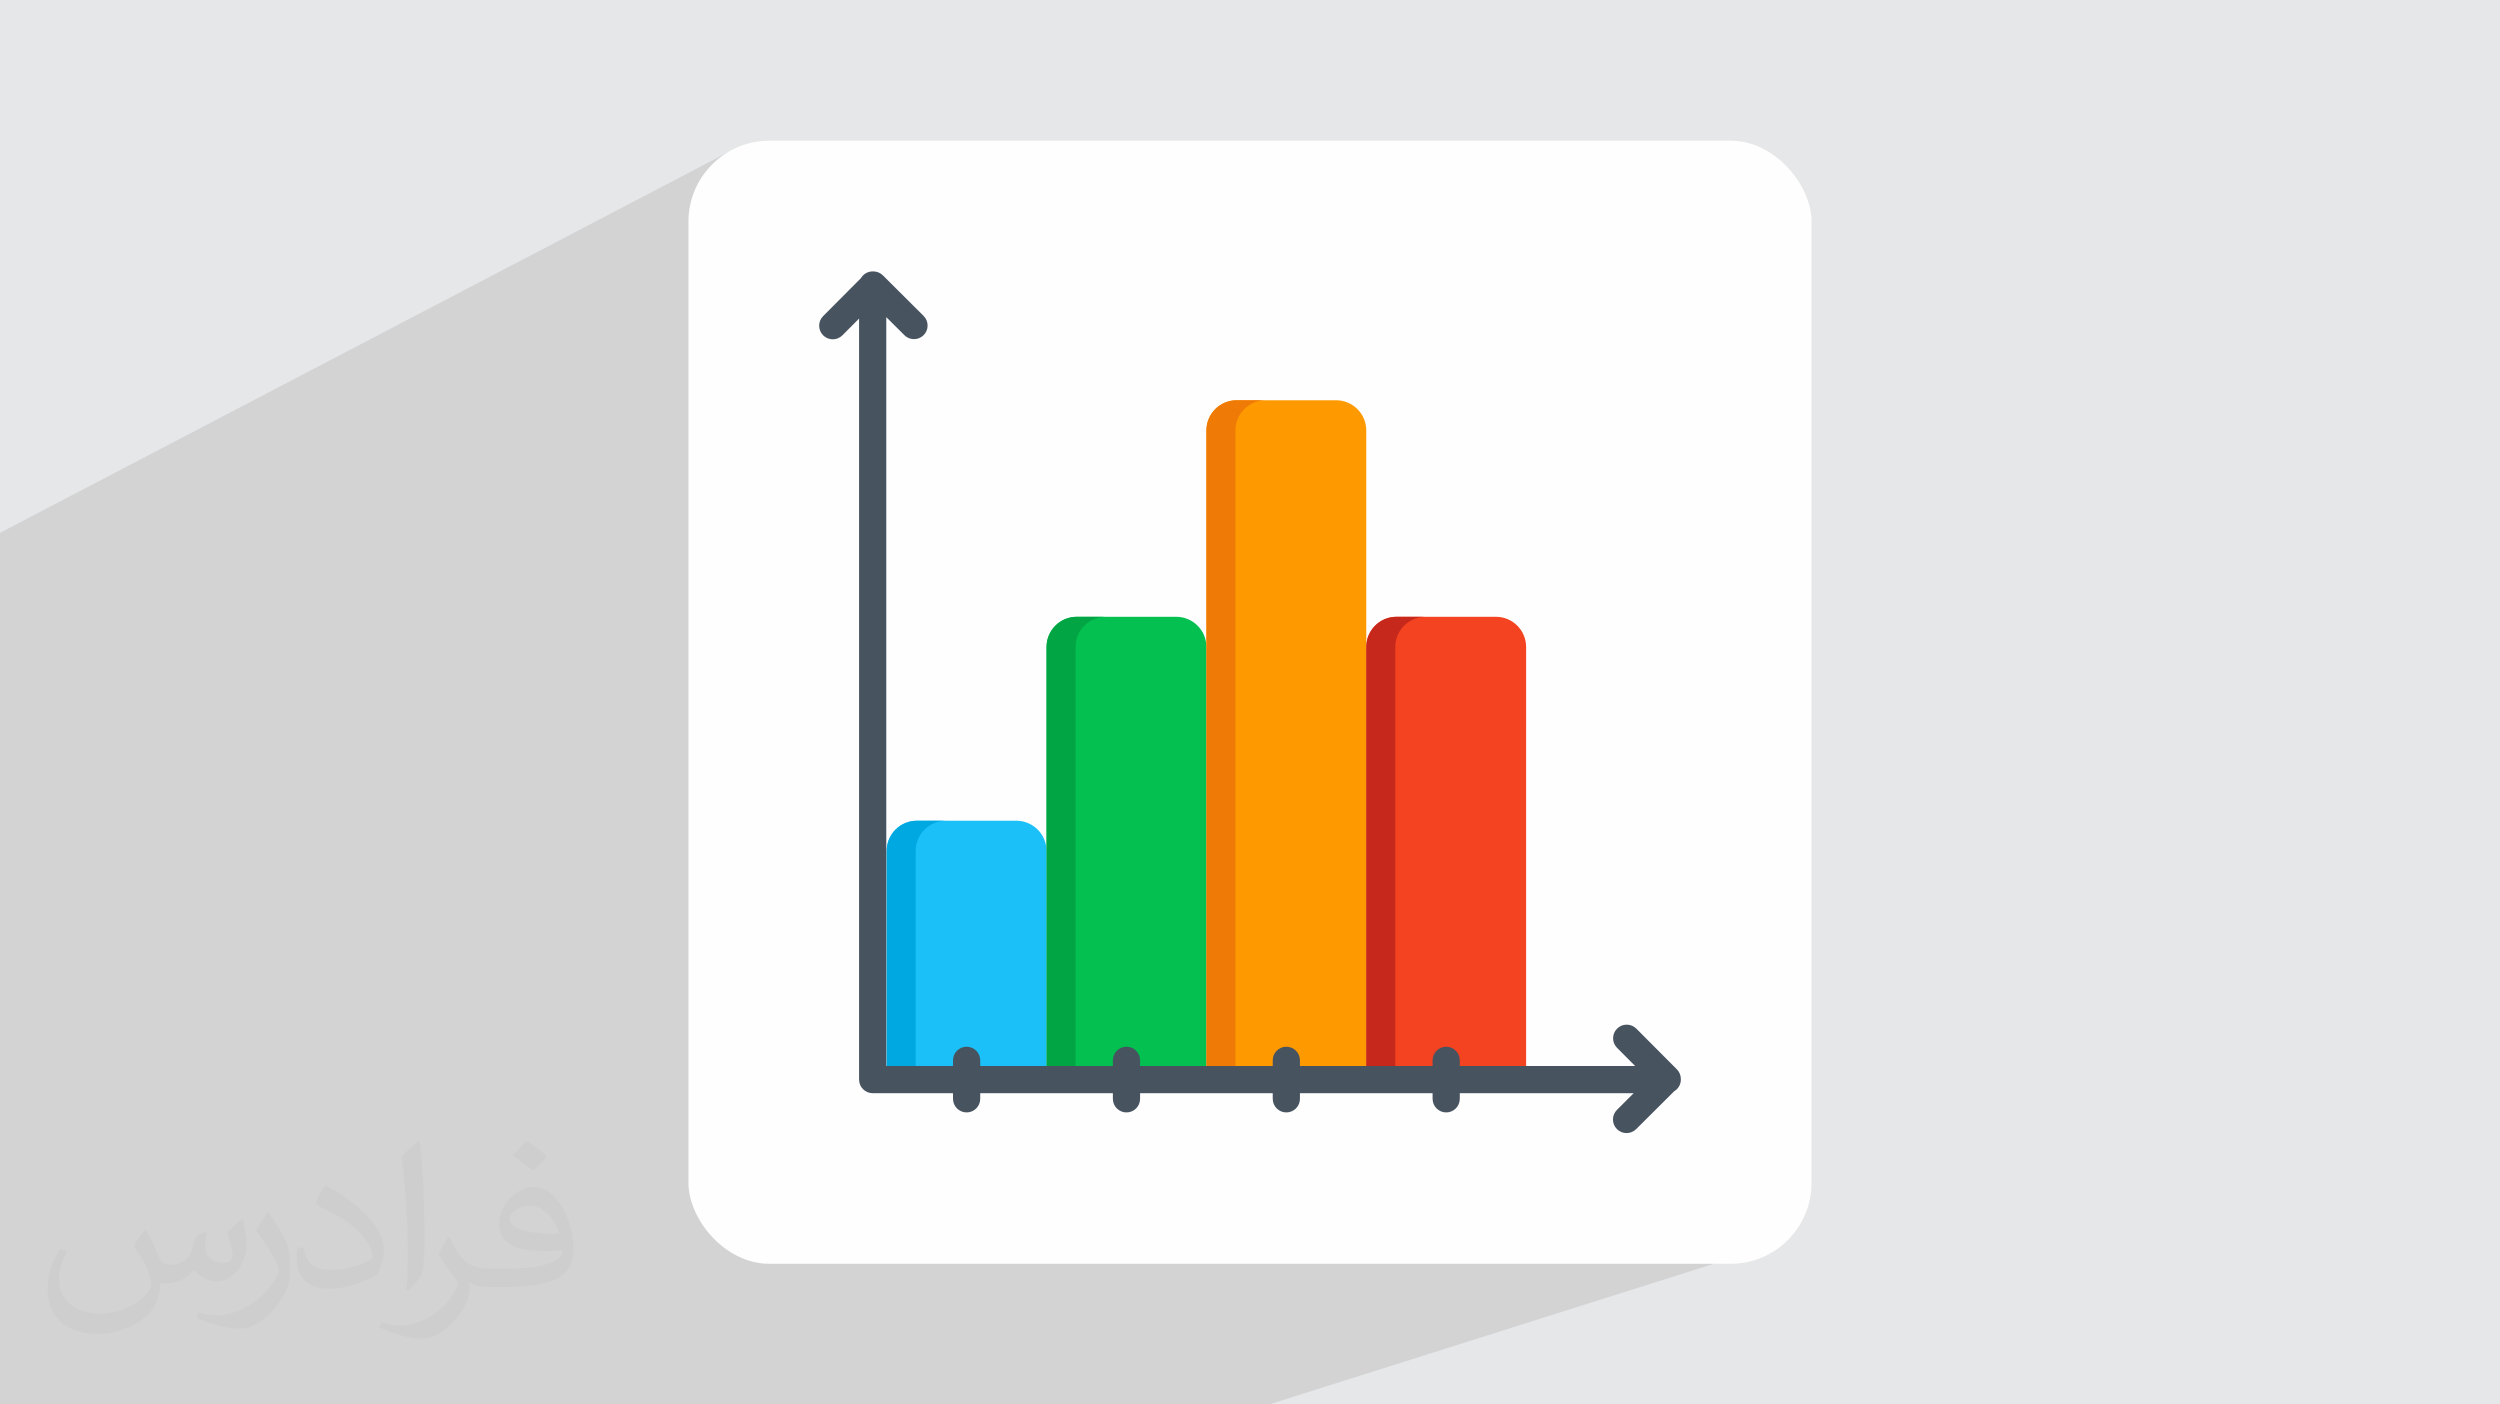
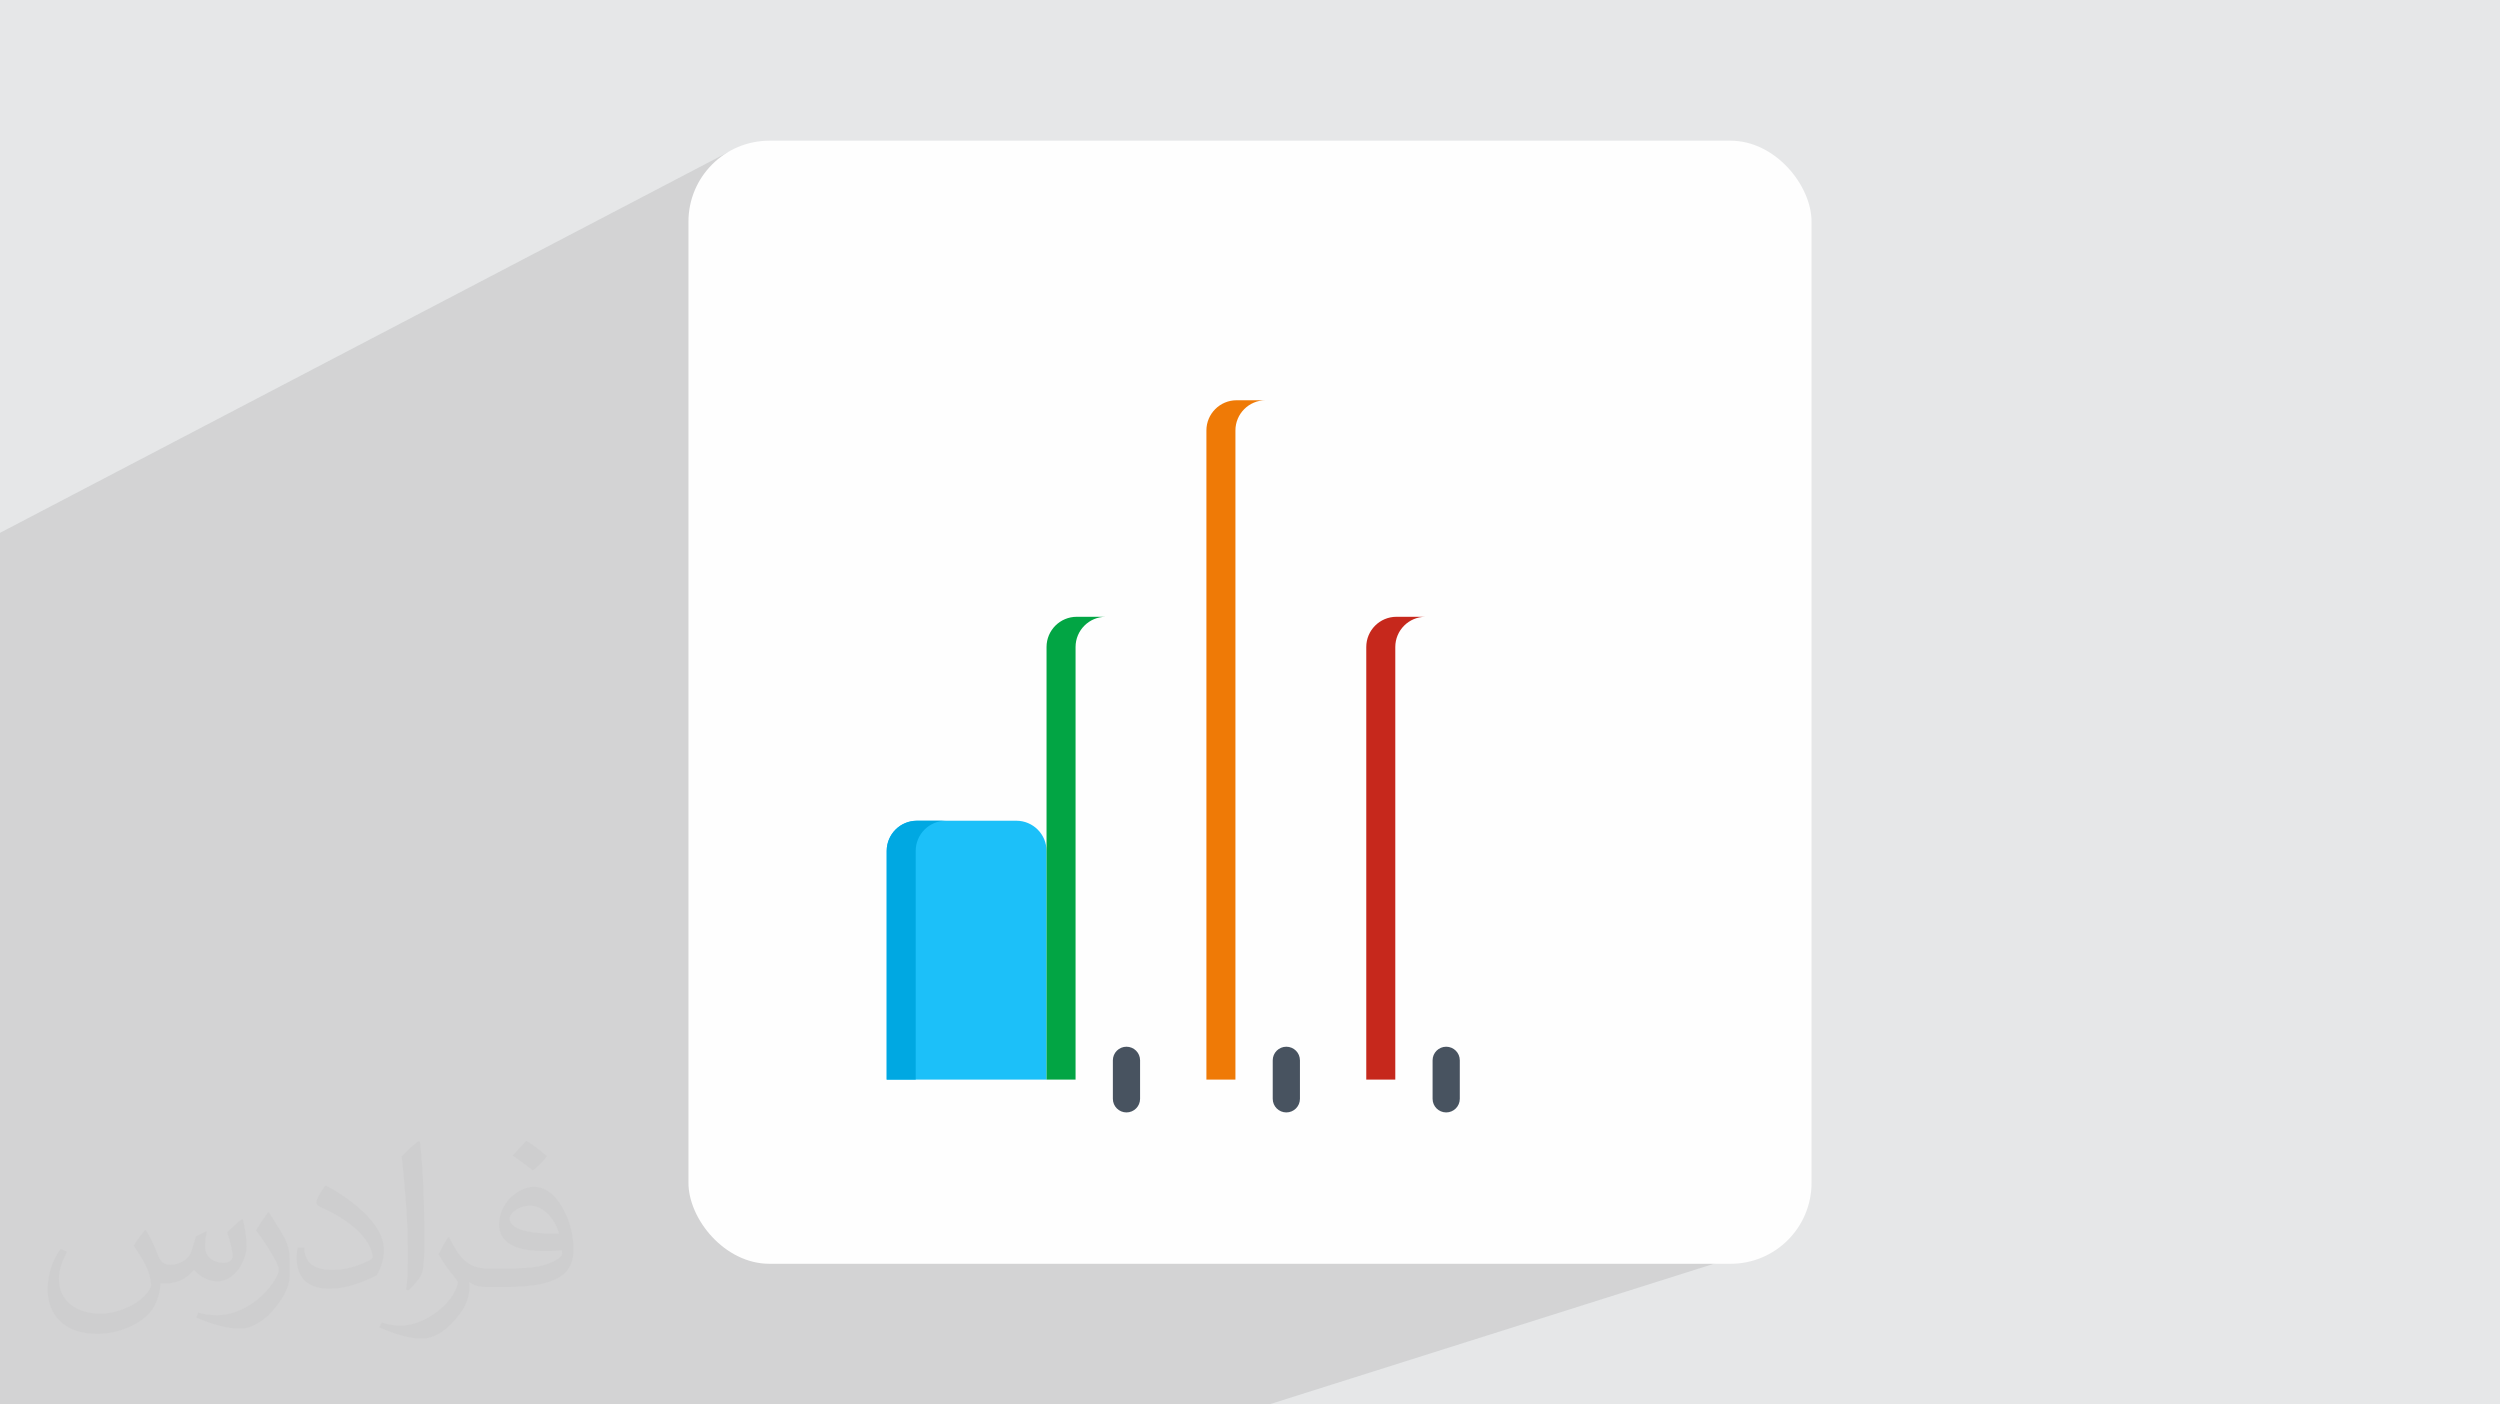
<svg xmlns="http://www.w3.org/2000/svg" xml:space="preserve" width="94.192mm" height="52.917mm" version="1.0" style="shape-rendering:geometricPrecision; text-rendering:geometricPrecision; image-rendering:optimizeQuality; fill-rule:evenodd; clip-rule:evenodd" viewBox="0 0 9404.92 5283.66">
  <defs>
    <style type="text/css">
   
    .fil3 {fill:#FEFEFE}
    .fil11 {fill:#00A8E2;fill-rule:nonzero}
    .fil10 {fill:#02A544;fill-rule:nonzero}
    .fil6 {fill:#04C051;fill-rule:nonzero}
    .fil7 {fill:#1CC0F9;fill-rule:nonzero}
    .fil12 {fill:#485360;fill-rule:nonzero}
    .fil8 {fill:#C6281C;fill-rule:nonzero}
    .fil9 {fill:#EF7A06;fill-rule:nonzero}
    .fil4 {fill:#F44321;fill-rule:nonzero}
    .fil5 {fill:#FE9900;fill-rule:nonzero}
    .fil2 {fill:#373435;fill-opacity:0.031}
    .fil1 {fill:#2B2A29;fill-opacity:0.102}
    .fil0 {fill:#E6E7E8}
   
  </style>
  </defs>
  <g id="Layer_x0020_1">
    <polygon class="fil0" points="-0,0 9404.92,0 9404.92,5283.66 -0,5283.66 " />
    <polygon class="fil1" points="6532.25,3955.98 6723.22,4667.13 4773.4,5283.66 38.76,5283.66 -0,5283.66 -0,2004.49 2736.98,573.52 " />
    <path class="fil2" d="M548.54 4627.69c17.95,27.21 29.6,53.36 40.96,82.43 8.45,16.91 12.93,48.09 52.57,48.09 11.61,0 28.28,-3.42 43.06,-11.61 16.63,-8.73 29.32,-21.94 35.94,-42l15.85 -53.36 38.57 -19.02 2.64 2.64c-5.27,20.09 -6.59,39.36 -6.59,54.43 0,44.63 38.57,61.56 69.22,61.56 17.95,0 34.09,-8.73 34.09,-25.11 0,-21.13 -8.98,-57.06 -20.62,-89.29 17.95,-17.95 35.94,-35.94 56.53,-50.47l3.17 1.6c8.98,38.04 14,75.56 14,100.66 0,24.57 -10.83,51.79 -19.81,69.49 -18.49,34.87 -51.25,62.62 -90.87,62.62 -30.1,0 -63.65,-15.07 -86.66,-43.06l-1.32 0c-21.66,26.96 -55.22,51.25 -108.86,51.25l-16.63 0c-2.64,35.41 -10.29,60.49 -21.94,82.95 -31.95,62.34 -126.81,106.47 -216.1,106.47 -124.17,0 -186.51,-71.59 -186.51,-166.96 0,-58.91 19.27,-113.6 48.88,-152.42l24.29 10.04c-18.49,35.41 -30.91,68.68 -30.91,101.45 0,89.29 72.66,131.83 156.4,131.83 77.68,0 173.83,-49.41 191.28,-106.72 -6.59,-62.62 -30.1,-91.93 -66.04,-148.99 10.83,-19.02 24.83,-38.04 42.28,-58.38l3.17 0 0 0 0 0 -0.02 -0.09zm1432.13 -336.04c26.15,16.39 51.79,35.66 76.87,57.85 -14,19.81 -31.45,37.79 -53.11,53.64 -25.11,-20.34 -50.19,-37.79 -75.84,-56.27 17.42,-19.55 34.62,-38.29 52.04,-55.22l0 0 0 0 0 0 0 0 0 0 0.03 0zm13.47 244.11c-42.28,0 -76.87,27.75 -76.87,48.34 0,44.13 84.53,57.85 185.72,57.31 -12.68,-51.79 -57.06,-105.68 -108.86,-105.68l0.01 0.03zm-94.86 236.19c54.96,0 103.04,-1.6 139.74,-10.83 40.96,-10.29 75.56,-30.91 75.56,-45.17 0,-3.7 0,-8.19 -1.32,-11.89 -22.98,2.11 -49.41,2.11 -72.38,2.11 -74.49,0 -131.55,-16.91 -154.02,-58.66 -5.55,-11.61 -9.51,-24.57 -9.51,-39.36 0,-40.43 17.42,-79.79 48.09,-107 25.61,-22.45 53.89,-36.44 82.67,-36.44 52.04,0 93.51,41.75 122.57,107.54 15.85,35.94 26.68,77.4 26.68,129.72 0,34.87 -9.51,64.19 -31.17,85.85 -40.43,39.11 -114.92,53.89 -229.04,53.89l-51.79 0 0 0 -13.47 0c-28.28,0 -48.62,-5.02 -64.72,-17.42l-2.64 0c0.79,6.59 1.32,12.93 1.32,19.02 0,25.61 -8.45,58.38 -25.61,84.53 -50.72,75.3 -105.68,108.04 -153.24,108.04 -48.09,0 -107,-18.49 -160.11,-42.54l9.51 -18.49c17.17,7.13 40.96,11.89 73.7,11.89 85.85,0 198.66,-82.43 212.66,-163 -3.17,-6.59 -8.98,-15.32 -17.17,-24.57 -25.11,-29.85 -40.96,-54.68 -55.75,-80.83 12.68,-25.11 24.29,-45.17 35.13,-63.4l4.49 -0.53c36.72,74.77 69.99,117.55 144.23,117.55l11.61 0 0 0 53.89 0 0 0 0 0 0 0 0 0 0 0 0.09 0.01zm-371.98 79c6.34,-34.34 6.87,-72.91 6.87,-108.86l0 -53.36c0,-99.6 -12.68,-244.36 -22.98,-338.68 17.95,-19.27 43.06,-42 62.87,-57.31l5.81 1.6c13.47,118.62 16.63,256 16.63,383.06 0,33.3 -1.32,65.79 -4.49,89.55 -1.85,30.1 -19.27,52.83 -56.53,87.7l-8.19 -3.7zm-382.8 -157.19c1.85,46.77 24.83,83.49 105.15,83.49 49.93,0 92.19,-12.93 138.96,-35.13 8.45,-3.7 12.93,-8.73 12.93,-12.93 0,-29.32 -22.45,-68.15 -60.23,-103.55 -36.72,-33.3 -85.34,-62.62 -130.76,-82.18 -15.6,-6.59 -20.62,-13.47 -20.62,-20.09 0,-13.47 17.95,-41.75 32.77,-62.09l5.02 -0.53c52.04,27.21 110.17,67.64 153.24,112.53 39.11,41.47 63.4,83.49 63.4,129.19 0,33.81 -10.29,65.51 -26.96,95.11 -57.06,28.79 -117.83,50.72 -178.06,50.72 -73.17,0 -123.1,-34.34 -123.1,-114.92 0,-8.73 0,-22.19 3.17,-39.64l25.11 0 0 0 0 0 0 0 0 0 0 0 -0.02 0zm-132.37 -132.9l45.45 73.45c16.63,27.21 32.23,56.81 32.23,103.55l0 59.7c0,48.34 -30.91,100.13 -80.83,151.38 -39.11,34.62 -73.7,49.41 -105.68,49.41 -47.55,0 -101.98,-14.79 -164.85,-41.75l7.13 -18.49c19.81,5.27 42.79,9.77 71.06,9.77 90.36,-0.53 182.8,-66.57 225.08,-147.15 5.02,-9.26 6.87,-17.95 6.87,-24.04 0,-9.26 -5.02,-19.55 -8.98,-28.79 -22.98,-43.31 -48.62,-82.95 -76.87,-119.68 14.79,-23.25 29.6,-45.7 45.7,-67.9l3.7 0.53 0 0 0 0 0 0 0 0 0 0 -0.02 0.01z" />
    <rect class="fil3" x="2589.93" y="529.3" width="4225.03" height="4225.03" rx="304.59" ry="304.59" />
    <g id="_1644614346752">
      <g>
-         <path class="fil4" d="M5741.24 2726.33l0 -292.34c0,-62.78 -50.89,-113.67 -113.66,-113.67l-374.06 0c-62.76,0 -113.67,50.89 -113.67,113.67l0 1627.33 601.39 0 0 -1167.79 0 -167.2zm0 0l0 0 0 0z" />
-       </g>
-       <path class="fil5" d="M5139.85 4061.33l0 -2441.94c0,-62.78 -50.89,-113.67 -113.66,-113.67l-374.05 0c-62.76,0 -113.66,50.89 -113.66,113.67l0 2441.93 601.37 0 0 0.01z" />
-       <path class="fil6" d="M4538.46 4061.33l0 -1627.34c0,-62.78 -50.89,-113.67 -113.66,-113.67l-374.05 0c-62.76,0 -113.66,50.89 -113.66,113.67l0 1627.33 601.37 0 0 0.01z" />
+         </g>
      <path class="fil7" d="M3937.08 4061.33l0 -860.09c0,-62.77 -50.9,-113.67 -113.67,-113.67l-374.06 0c-62.77,0 -113.67,50.89 -113.67,113.67l0 860.09 601.4 0z" />
      <path class="fil8" d="M5362.71 2320.33l-109.19 0c-62.76,0 -113.66,50.89 -113.66,113.67l0 1627.33 109.18 0 0 -1627.33c0,-62.77 50.89,-113.67 113.67,-113.67z" />
      <path class="fil9" d="M4761.32 1505.72l-109.19 0c-62.75,0 -113.66,50.89 -113.66,113.67l0 2441.93 109.19 0 0 -2441.93c-0.01,-62.77 50.88,-113.67 113.66,-113.67z" />
-       <path class="fil10" d="M4159.92 2320.33l-109.18 0c-62.76,0 -113.66,50.89 -113.66,113.67l0 1627.33 109.18 0 0 -1627.33c0,-62.77 50.89,-113.67 113.66,-113.67z" />
+       <path class="fil10" d="M4159.92 2320.33l-109.18 0c-62.76,0 -113.66,50.89 -113.66,113.67l0 1627.33 109.18 0 0 -1627.33c0,-62.77 50.89,-113.67 113.66,-113.67" />
      <path class="fil11" d="M3558.53 3087.58l-109.18 0c-62.77,0 -113.67,50.89 -113.67,113.67l0 860.08 109.19 0 0 -860.08c0,-62.77 50.88,-113.67 113.66,-113.67z" />
      <g>
-         <path class="fil12" d="M6323.28 4059.06c0.03,-13.58 -5.33,-26.6 -14.92,-36.23l-152.52 -153.11c-19.96,-20.03 -52.37,-20.09 -72.38,-0.14 -20.03,19.95 -20.09,52.35 -0.15,72.38l67.91 68.17 -2817.07 0 0 -2817.07 68.16 67.91c20.04,19.95 52.44,19.88 72.38,-0.15 19.96,-20.03 19.89,-52.44 -0.13,-72.38l-153.1 -152.51c-9.61,-9.56 -22.59,-14.93 -36.13,-14.93 -0.03,0 -0.07,0 -0.1,0 -0.38,0 -0.74,0.05 -1.12,0.06 -0.39,-0.01 -0.76,-0.06 -1.15,-0.06 -18.82,0 -35.23,10.18 -44.12,25.32l-142.27 142.83c-19.96,20.04 -19.89,52.44 0.14,72.38 9.99,9.95 23.06,14.93 36.13,14.93 13.13,0 26.27,-5.02 36.26,-15.07l62.7 -62.93 0 2862.86c0,28.27 22.92,51.18 51.18,51.18l2862.85 0 -62.93 62.7c-20.03,19.95 -20.09,52.36 -0.15,72.38 10,10.03 23.13,15.06 36.27,15.06 13.06,0 26.13,-4.97 36.12,-14.92l142.84 -142.3c15.14,-8.89 25.32,-25.28 25.32,-44.1 0,-0.39 -0.05,-0.77 -0.06,-1.15 0.01,-0.37 0.06,-0.73 0.06,-1.11z" />
-         <path class="fil12" d="M3636.37 4184.92c-28.28,0 -51.18,-22.91 -51.18,-51.18l0 -144.84c0,-28.28 22.92,-51.18 51.18,-51.18 28.26,0 51.18,22.91 51.18,51.18l0 144.84c0,28.28 -22.92,51.18 -51.18,51.18z" />
        <path class="fil12" d="M4237.76 4184.92c-28.27,0 -51.18,-22.91 -51.18,-51.18l0 -144.84c0,-28.28 22.92,-51.18 51.18,-51.18 28.28,0 51.18,22.91 51.18,51.18l0 144.84c0,28.28 -22.92,51.18 -51.18,51.18z" />
        <path class="fil12" d="M4839.16 4184.92c-28.28,0 -51.18,-22.91 -51.18,-51.18l0 -144.84c0,-28.28 22.91,-51.18 51.18,-51.18 28.28,0 51.18,22.91 51.18,51.18l0 144.84c0,28.28 -22.92,51.18 -51.18,51.18z" />
        <path class="fil12" d="M5440.54 4184.92c-28.27,0 -51.18,-22.91 -51.18,-51.18l0 -144.84c0,-28.28 22.93,-51.18 51.18,-51.18 28.27,0 51.18,22.91 51.18,51.18l0 144.84c0,28.28 -22.92,51.18 -51.18,51.18z" />
      </g>
      <g>
   </g>
      <g>
   </g>
      <g>
   </g>
      <g>
   </g>
      <g>
   </g>
      <g>
   </g>
      <g>
   </g>
      <g>
   </g>
      <g>
   </g>
      <g>
   </g>
      <g>
   </g>
      <g>
   </g>
      <g>
   </g>
      <g>
   </g>
      <g>
   </g>
    </g>
  </g>
</svg>